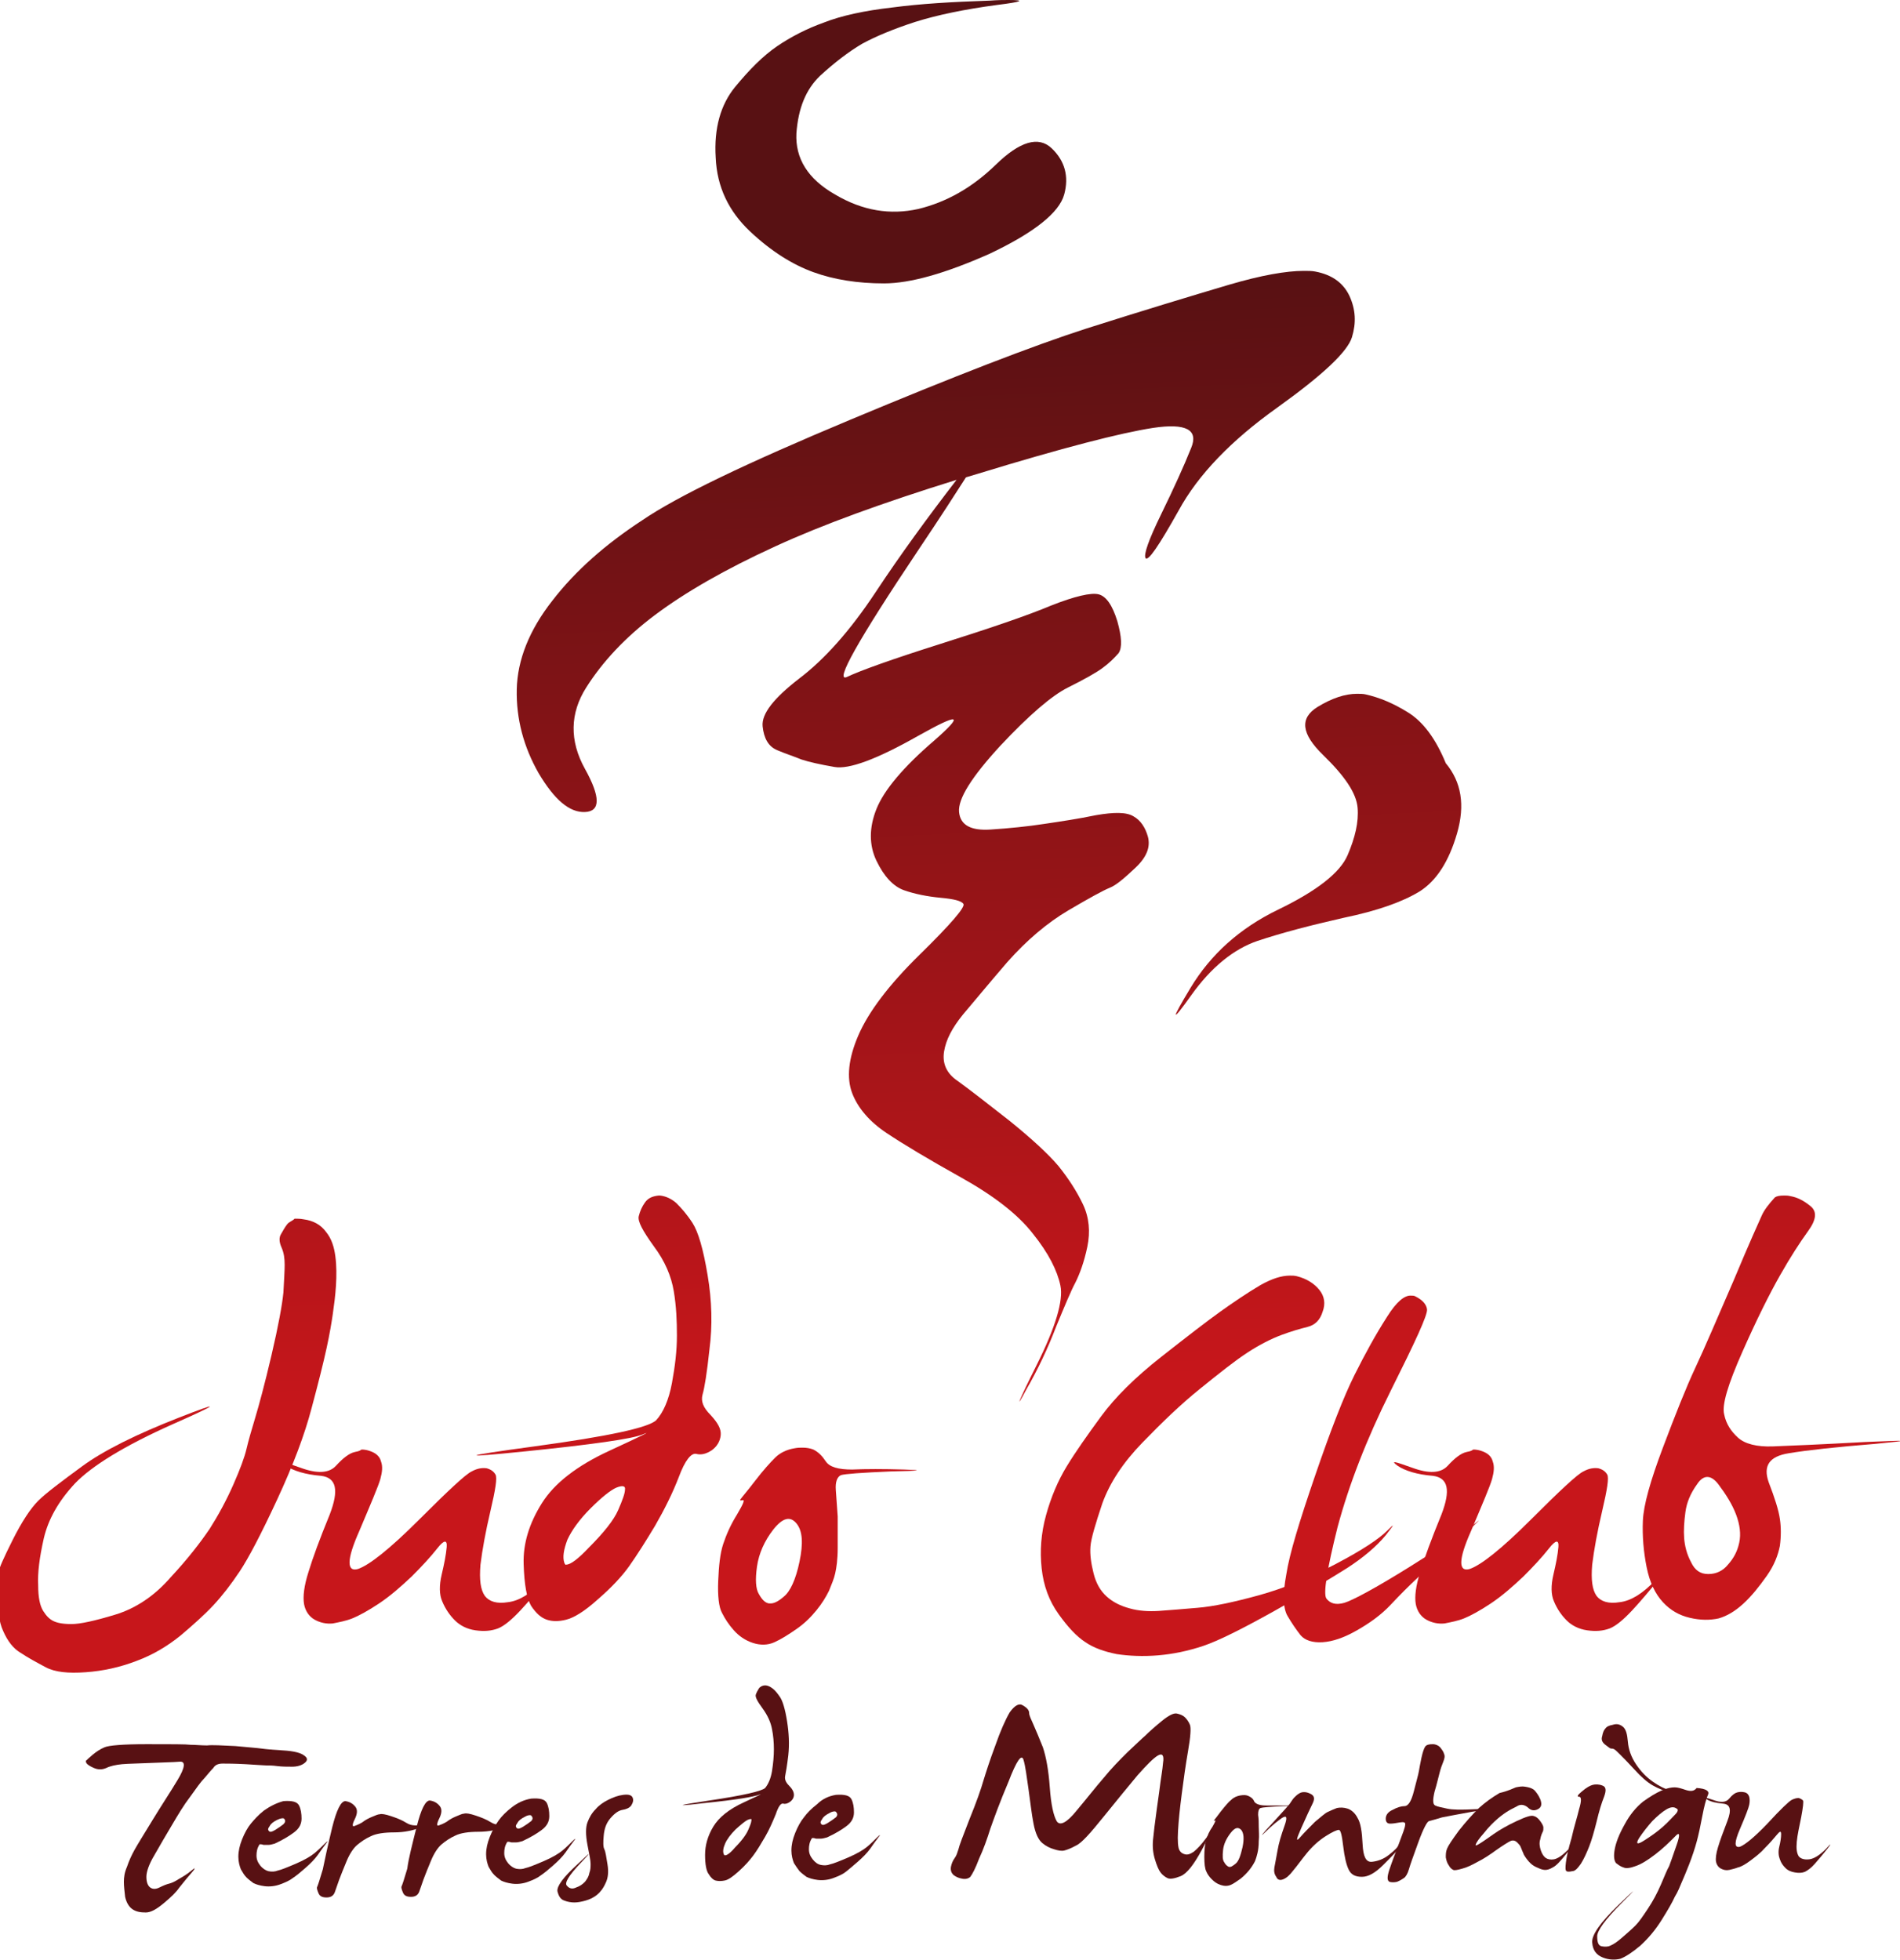
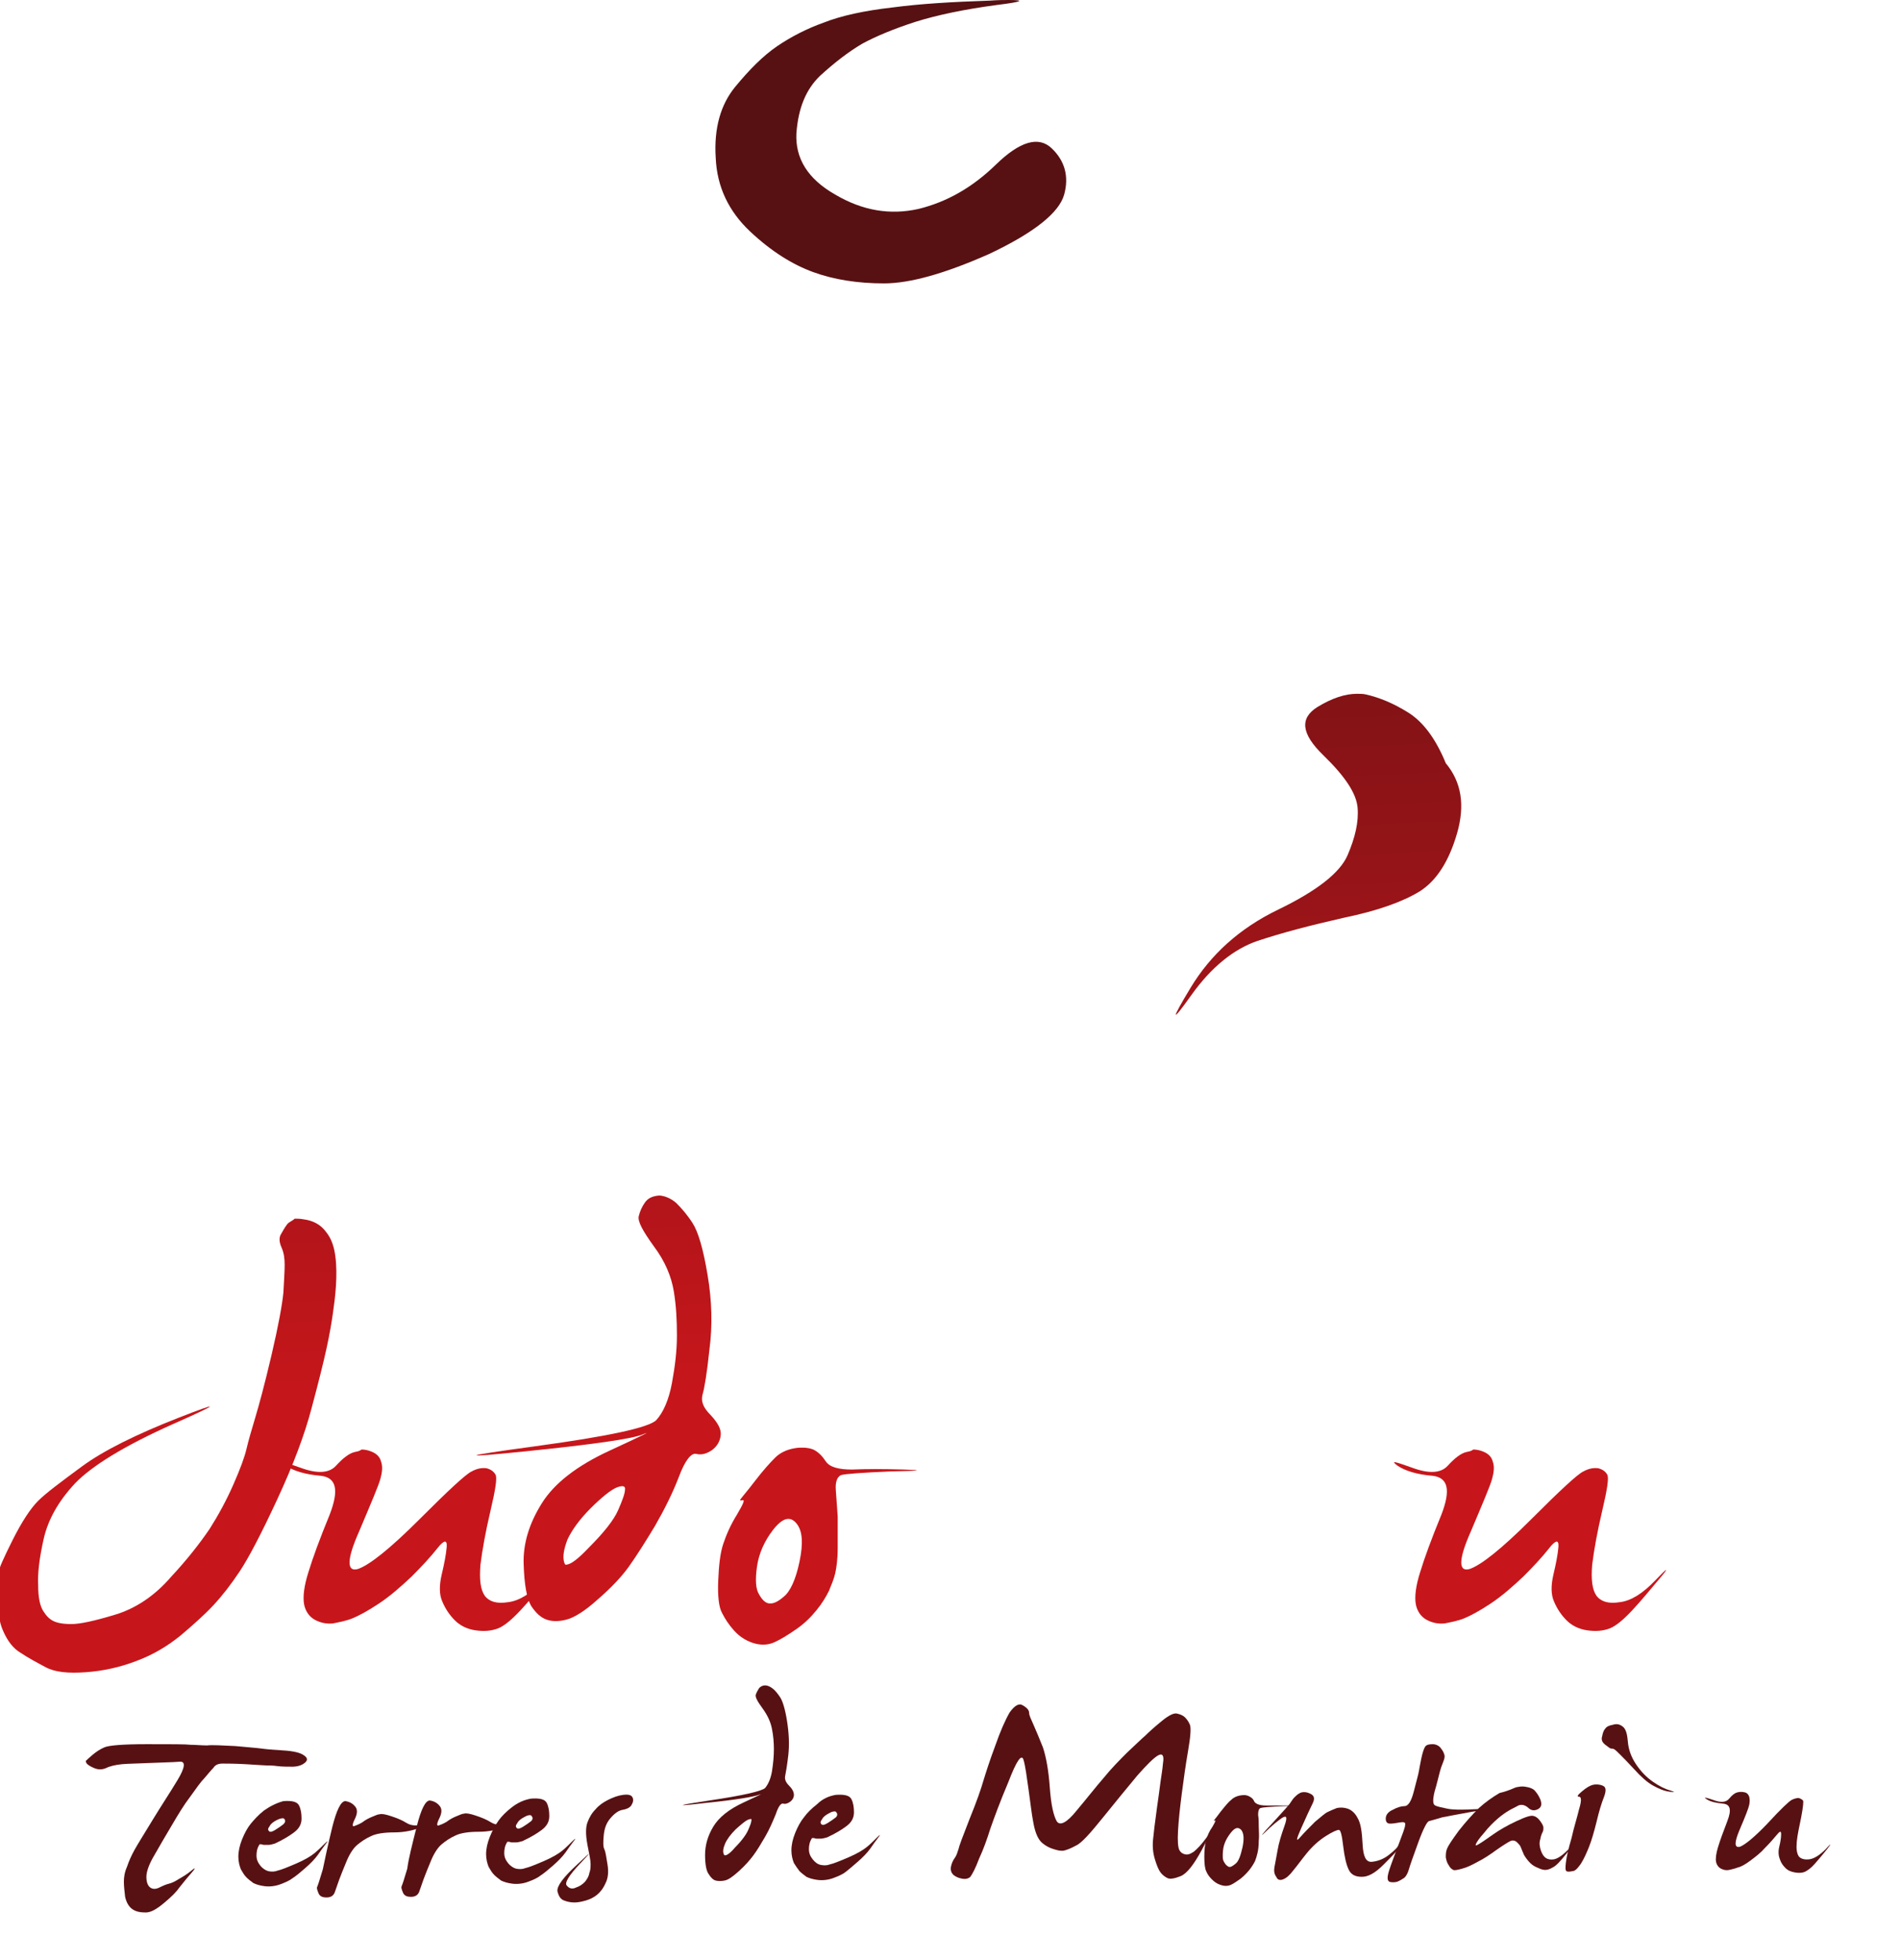
<svg xmlns="http://www.w3.org/2000/svg" xmlns:xlink="http://www.w3.org/1999/xlink" id="Calque_1" x="0px" y="0px" viewBox="0 0 303.7 313.3" xml:space="preserve">
  <g>
    <defs>
      <path id="SVGID_1_" d="M158.2,0.1c-6,0.2-11.1,0.5-15.6,1.1c-4.4,0.5-8.1,1.3-10.9,2.4c-2.8,1-5.3,2.3-7.5,3.8   c-2.2,1.5-4.4,3.7-6.7,6.5c-2.3,2.8-3.4,6.6-3.1,11.3c0.2,4.7,2.1,8.6,5.5,11.8c3.4,3.2,6.8,5.3,10.1,6.5   c3.3,1.2,7.1,1.8,11.3,1.8c4.2,0,9.8-1.6,16.8-4.7c7.2-3.4,11.2-6.6,12-9.5c0.8-2.9,0.1-5.4-2-7.4c-2.1-2-5.1-1.1-8.9,2.6   c-3.8,3.7-7.9,6-12.4,7.1c-4.5,1-8.9,0.3-13.3-2.3c-4.4-2.5-6.4-5.8-6.2-9.8c0.3-4,1.5-7,3.8-9.2c2.3-2.1,4.5-3.8,6.7-5.1   c2.2-1.2,5.1-2.4,8.5-3.5c3.5-1.1,7.8-2,13-2.7c4.1-0.5,4.7-0.8,1.9-0.8C160.5,0,159.5,0,158.2,0.1" />
    </defs>
    <clipPath id="SVGID_00000091728422370904835580000001392001697423142292_">
      <use xlink:href="#SVGID_1_" />
    </clipPath>
    <linearGradient id="SVGID_00000147912122203037336870000000117620904995410347_" gradientUnits="userSpaceOnUse" x1="-156.394" y1="590.459" x2="-155.394" y2="590.459" gradientTransform="matrix(8 178.5 178.5 -8 -104002.461 32682.312)">
      <stop offset="0" style="stop-color:#581113" />
      <stop offset="1.348910e-02" style="stop-color:#581113" />
      <stop offset="1" style="stop-color:#C7161B" />
    </linearGradient>
    <polygon clip-path="url(#SVGID_00000091728422370904835580000001392001697423142292_)" fill="url(#SVGID_00000147912122203037336870000000117620904995410347_)" points="  170.7,-2.5 172.9,45.1 114.2,47.7 112.1,0.1  " />
  </g>
  <g>
    <defs>
-       <path id="SVGID_00000163764952492295402100000016235960511563939774_" d="M196.5,45.5c-6.4,1.9-14,4.2-22.8,7   c-8.7,2.8-21.3,7.7-37.8,14.6c-16.5,6.9-27.6,12.2-33.3,16.1C96.8,87,92,91.2,88.3,96c-3.7,4.7-5.6,9.5-5.7,14.2   c-0.1,4.7,1.1,9.2,3.5,13.4c2.5,4.2,4.9,6.3,7.4,6.2c2.5-0.1,2.5-2.4,0-6.9c-2.5-4.5-2.4-8.9,0.2-13c2.6-4.1,6.2-8,11-11.6   c4.8-3.6,11.2-7.3,19.3-11c7.4-3.4,17-6.9,28.9-10.6c-4.7,6.1-9,12-12.9,17.9c-4.1,6.2-8.2,10.8-12.3,13.9c-4,3.1-6,5.6-5.8,7.6   c0.2,1.9,0.9,3.2,2.3,3.8c1.4,0.6,2.7,1,3.9,1.5c1.2,0.4,3,0.8,5.3,1.2c2.3,0.4,6.7-1.2,13.4-5c6.6-3.7,7.4-3.5,2.5,0.8   c-4.9,4.2-8,7.9-9.2,10.9c-1.2,3-1.2,5.8,0,8.3c1.2,2.5,2.7,4.1,4.4,4.7c1.7,0.6,3.7,1,5.8,1.2c2.2,0.2,3.4,0.5,3.7,1   c0.3,0.5-2,3.2-7,8.1c-5,4.9-8.2,9.2-9.8,12.9c-1.6,3.7-1.9,6.8-1,9.2c0.9,2.4,2.8,4.6,5.5,6.4c2.7,1.8,6.7,4.2,11.9,7.1   c5.2,2.9,9.1,5.9,11.5,9c2.5,3.1,3.9,5.9,4.4,8.3c0.5,2.4-0.8,6.7-3.8,12.7c-3,6-3.5,7.4-1.7,4c1.9-3.3,3.5-6.7,4.8-10.1   c1.4-3.4,2.4-5.8,3.1-7.1c0.7-1.4,1.4-3.3,1.9-5.7c0.5-2.4,0.3-4.7-0.7-6.8c-1-2.1-2.3-4.1-3.9-6.1c-1.6-1.9-4.3-4.4-7.9-7.3   c-3.7-2.9-6.4-5-8.2-6.3c-1.8-1.2-2.5-2.8-2.2-4.7c0.3-1.9,1.3-3.8,3-5.9c1.7-2,4-4.8,7.1-8.4c3.1-3.5,6.4-6.3,9.8-8.3   c3.4-2,5.6-3.2,6.6-3.6c1-0.4,2.3-1.5,4.1-3.2c1.8-1.7,2.4-3.3,2-4.9c-0.4-1.5-1.2-2.7-2.3-3.3c-1.1-0.7-3.1-0.7-6-0.2   c-2.9,0.6-5.6,1-8.3,1.4c-2.6,0.4-5.5,0.7-8.6,0.9c-3.1,0.2-4.8-0.7-5-2.8c-0.2-2.1,2-5.6,6.6-10.6c4.6-4.9,8.2-8,10.8-9.3   c2.6-1.3,4.4-2.3,5.5-3.1c1.1-0.8,1.9-1.6,2.6-2.4c0.6-0.9,0.5-2.6-0.2-5.1c-0.8-2.6-1.8-4-3-4.3c-1.2-0.3-3.8,0.3-7.6,1.8   c-3.8,1.6-9.7,3.6-17.6,6.1c-7.9,2.5-12.9,4.3-15,5.3c-2.1,1,1.7-5.8,11.4-20.3c3.5-5.2,6-9.1,7.6-11.6c0.7-0.2,1.3-0.4,2-0.6   c13.4-4.1,22.7-6.5,27.9-7.3c5.3-0.8,7.3,0.3,6.1,3.2c-1.2,3-2.8,6.5-4.8,10.6c-2,4.1-2.8,6.4-2.5,7c0.4,0.6,2.1-1.9,5.3-7.6   c3.1-5.7,8.4-11.2,15.7-16.4c7.4-5.3,11.3-9,12-11.3c0.7-2.3,0.6-4.4-0.4-6.6c-1-2.1-2.8-3.4-5.5-3.9c-0.5-0.1-1.1-0.1-1.8-0.1   C205.6,43.3,201.6,44,196.5,45.5" />
-     </defs>
+       </defs>
    <clipPath id="SVGID_00000070093992779207120460000017461896220682294975_">
      <use xlink:href="#SVGID_00000163764952492295402100000016235960511563939774_" />
    </clipPath>
    <linearGradient id="SVGID_00000085209677991634958070000005824558191290628538_" gradientUnits="userSpaceOnUse" x1="-156.394" y1="590.444" x2="-155.394" y2="590.444" gradientTransform="matrix(8 178.5 178.5 -8 -103997.711 32682.062)">
      <stop offset="0" style="stop-color:#581113" />
      <stop offset="1.348910e-02" style="stop-color:#581113" />
      <stop offset="1" style="stop-color:#C7161B" />
    </linearGradient>
    <polygon clip-path="url(#SVGID_00000070093992779207120460000017461896220682294975_)" fill="url(#SVGID_00000085209677991634958070000005824558191290628538_)" points="  216.4,37.3 224.9,225 82.8,231.4 74.4,43.6  " />
  </g>
  <g>
    <defs>
      <path id="SVGID_00000134972427353872308420000012660507525009639057_" d="M210.6,113c-2.9,1.8-2.6,4.3,0.9,7.7   c3.5,3.4,5.3,6.1,5.5,8.4c0.2,2.3-0.4,4.8-1.6,7.6c-1.2,2.8-4.9,5.7-11.1,8.7c-6.2,3-10.8,7.2-14,12.5c-3.2,5.3-3.1,5.7,0.1,1.2   c3.2-4.5,6.8-7.4,10.6-8.7c3.9-1.3,8.5-2.5,13.8-3.7c5.3-1.1,9.3-2.5,12.1-4.2c2.7-1.7,4.7-4.8,6-9.3c1.3-4.5,0.7-8.2-1.8-11.2   c-1.6-3.9-3.6-6.6-6-8.1c-2.4-1.5-4.6-2.4-6.8-2.9c-0.4-0.1-0.9-0.1-1.4-0.1C215,110.9,212.9,111.6,210.6,113" />
    </defs>
    <clipPath id="SVGID_00000072273864855927262120000015435620908140703415_">
      <use xlink:href="#SVGID_00000134972427353872308420000012660507525009639057_" />
    </clipPath>
    <linearGradient id="SVGID_00000115478540458240381680000003420813682908627609_" gradientUnits="userSpaceOnUse" x1="-156.394" y1="590.46" x2="-155.394" y2="590.46" gradientTransform="matrix(8 178.5 178.5 -8 -103939.68 32679.338)">
      <stop offset="0" style="stop-color:#581113" />
      <stop offset="1.348910e-02" style="stop-color:#581113" />
      <stop offset="1" style="stop-color:#C7161B" />
    </linearGradient>
    <polygon clip-path="url(#SVGID_00000072273864855927262120000015435620908140703415_)" fill="url(#SVGID_00000115478540458240381680000003420813682908627609_)" points="  234,108.8 236.5,163.4 187.2,165.6 184.8,111  " />
  </g>
  <g>
    <defs>
      <path id="SVGID_00000020392952270578941320000013058854214383029638_" d="M45.9,195.7c-0.4,0.5-0.7,1.1-1,1.6   c-0.3,0.5-0.3,1.2,0.1,2.1c0.4,0.9,0.5,1.8,0.5,2.8c0,1-0.1,2.5-0.2,4.4c-0.2,2-0.8,5.3-1.9,10c-1.1,4.7-2,8-2.6,10   c-0.6,2-1.1,3.7-1.4,5c-0.3,1.3-1,3.2-2.1,5.7c-1.1,2.5-2.4,4.9-3.8,7.1c-1.5,2.2-3.5,4.8-6.2,7.7c-2.6,3-5.6,5-8.9,6   c-3.3,1-5.6,1.5-7,1.5c-1.4,0-2.3-0.2-2.9-0.5c-0.6-0.3-1.1-0.8-1.6-1.6c-0.5-0.8-0.8-2.1-0.8-4.1c-0.1-2,0.2-4.4,0.9-7.5   c0.7-3,2.3-5.9,5-8.8c2.7-2.8,7.9-6,15.5-9.4c7.7-3.4,8-3.8,1.1-1.1c-6.9,2.7-12.1,5.3-15.5,7.8c-3.4,2.5-5.8,4.3-7,5.5   c-1.2,1.2-2.6,3.3-4.1,6.3c-1.5,3-2.2,4.6-2.1,4.8c0.1,0.2,0.1,1.5-0.1,3.8c-0.2,2.4,0,4.4,0.7,5.9c0.7,1.6,1.6,2.8,2.8,3.5   c1.2,0.8,2.5,1.5,4,2.3c1.5,0.8,3.6,1,6.4,0.8c2.8-0.2,5.5-0.8,8.1-1.8c2.7-1,5-2.4,7.1-4.1c2-1.7,3.8-3.3,5.2-4.8   c1.4-1.5,2.8-3.3,4.2-5.4c1.4-2.1,3.4-5.9,6-11.5c2.6-5.6,4.4-10.4,5.5-14.6c1.1-4.1,1.9-7.3,2.4-9.6c0.5-2.3,0.8-4.1,1-5.5   c0.2-1.4,0.4-2.9,0.5-4.5c0.1-1.6,0.1-3.2-0.1-4.7c-0.2-1.5-0.6-2.8-1.5-3.9c-0.8-1.1-2-1.8-3.6-2c-0.5-0.1-1-0.1-1.4-0.1   C46.7,195.2,46.2,195.3,45.9,195.7" />
    </defs>
    <clipPath id="SVGID_00000057851514337832263110000012054802277119627662_">
      <use xlink:href="#SVGID_00000020392952270578941320000013058854214383029638_" />
    </clipPath>
    <linearGradient id="SVGID_00000163786551074573045360000010958928731502040488_" gradientUnits="userSpaceOnUse" x1="-156.394" y1="590.457" x2="-155.394" y2="590.457" gradientTransform="matrix(8 178.5 178.5 -8 -104126.711 32687.812)">
      <stop offset="0" style="stop-color:#581113" />
      <stop offset="1.348910e-02" style="stop-color:#581113" />
      <stop offset="1" style="stop-color:#C7161B" />
    </linearGradient>
    <polygon clip-path="url(#SVGID_00000057851514337832263110000012054802277119627662_)" fill="url(#SVGID_00000163786551074573045360000010958928731502040488_)" points="  54,192.7 57.3,267.5 0,270.1 -3.4,195.3  " />
  </g>
  <g>
    <defs>
      <path id="SVGID_00000028305407284976746690000018218133743837371525_" d="M56.7,232.1c-0.9,0.2-1.9,1-3,2.2   c-1.1,1.2-3,1.3-5.7,0.3c-2.8-1-3.5-1.2-2.3-0.3c1.2,0.8,3.1,1.4,5.6,1.6c2.5,0.3,2.9,2.3,1.4,6.2c-1.6,3.9-2.7,6.9-3.4,9.2   c-0.7,2.2-0.9,3.9-0.7,5.1c0.2,1.1,0.8,2,1.7,2.5c0.9,0.5,1.9,0.7,2.9,0.6c1-0.2,2.1-0.4,3.1-0.8c1-0.4,2.5-1.2,4.3-2.4   c1.8-1.2,3.5-2.7,5.2-4.3c1.6-1.6,3-3.1,4.1-4.5c1.1-1.4,1.6-1.4,1.5-0.2c-0.1,1.2-0.4,2.7-0.8,4.4c-0.4,1.7-0.4,3.2,0.1,4.3   c0.5,1.2,1.2,2.2,2,3c0.8,0.8,1.9,1.4,3.3,1.6c1.4,0.2,2.5,0.1,3.6-0.3c1-0.4,2.2-1.4,3.6-2.9c1.4-1.5,2.8-3.2,4.4-5.1   c1.6-1.9,1.3-1.8-0.7,0.3c-2,2.1-3.9,3.3-5.7,3.5c-1.8,0.3-3-0.1-3.7-1c-0.7-1-0.9-2.6-0.7-5c0.3-2.4,0.8-5.2,1.6-8.6   c0.8-3.4,1.1-5.3,0.8-5.8c-0.3-0.5-0.7-0.8-1.4-1c-0.7-0.1-1.5,0-2.4,0.5c-0.9,0.4-3.7,3-8.4,7.7c-4.7,4.7-8,7.3-9.8,7.9   c-1.8,0.5-1.8-1.5,0.2-6c1.9-4.5,3.1-7.3,3.4-8.4c0.3-1.1,0.4-2,0.1-2.8c-0.2-0.8-0.8-1.3-1.6-1.6c-0.5-0.2-1-0.3-1.5-0.3   C57.4,232,57.1,232,56.7,232.1" />
    </defs>
    <clipPath id="SVGID_00000162316415873303533950000001994573850817930403_">
      <use xlink:href="#SVGID_00000028305407284976746690000018218133743837371525_" />
    </clipPath>
    <linearGradient id="SVGID_00000115516033590566173310000003973994751411181739_" gradientUnits="userSpaceOnUse" x1="-156.393" y1="590.457" x2="-155.394" y2="590.457" gradientTransform="matrix(8 178.5 178.5 -8 -104087.461 32686.062)">
      <stop offset="0" style="stop-color:#581113" />
      <stop offset="1.348910e-02" style="stop-color:#581113" />
      <stop offset="1" style="stop-color:#C7161B" />
    </linearGradient>
    <polygon clip-path="url(#SVGID_00000162316415873303533950000001994573850817930403_)" fill="url(#SVGID_00000115516033590566173310000003973994751411181739_)" points="  89.1,230 90.5,260.8 44.6,262.9 43.2,232  " />
  </g>
  <g>
    <defs>
      <path id="SVGID_00000063626008612233039230000015691836856576565945_" d="M90.2,249.8c-0.3-0.9-0.1-2.1,0.5-3.7   c0.7-1.5,1.9-3.2,3.7-5c1.8-1.8,3.2-2.9,4.1-3.3c1-0.4,1.5-0.3,1.4,0.3c0,0.6-0.4,1.7-1.1,3.3c-0.7,1.6-2.3,3.6-4.7,6   c-1.7,1.8-2.9,2.7-3.6,2.7C90.5,250.2,90.3,250.1,90.2,249.8 M103.1,192.2c-0.5,0.7-0.8,1.4-1,2.2c-0.2,0.8,0.6,2.3,2.4,4.8   c1.8,2.4,2.8,4.8,3.2,7.2c0.4,2.4,0.5,4.7,0.5,7.1c0,2.4-0.3,4.9-0.8,7.6c-0.5,2.7-1.4,4.7-2.5,5.9c-1.2,1.2-7.7,2.6-19.5,4.2   c-11.8,1.6-12.3,1.9-1.5,0.8c10.8-1.1,17.1-2,18.8-2.7c1.7-0.7-0.1,0.2-5.3,2.6c-5.2,2.4-8.8,5.2-10.8,8.4c-2,3.2-3,6.4-2.9,9.7   c0.1,3.3,0.5,5.5,1.2,6.7c0.8,1.2,1.6,1.9,2.5,2.2c0.9,0.3,1.9,0.3,3.1,0c1.2-0.3,2.9-1.3,5-3.2c2.2-1.9,3.9-3.7,5.1-5.4   c1.2-1.7,2.6-3.9,4.1-6.4c1.5-2.6,2.8-5.2,3.8-7.8c1-2.7,2-3.9,2.8-3.7c0.8,0.2,1.6,0,2.5-0.6c0.8-0.6,1.3-1.4,1.4-2.4   c0.1-1-0.5-2-1.6-3.2c-1.2-1.2-1.6-2.2-1.3-3.3c0.3-1,0.7-3.4,1.1-7.2c0.5-3.8,0.4-7.8-0.3-11.9c-0.7-4.2-1.5-6.9-2.4-8.3   c-0.9-1.4-1.8-2.4-2.6-3.2c-0.8-0.7-1.7-1.1-2.6-1.2c-0.1,0-0.1,0-0.2,0C104.3,191.2,103.6,191.5,103.1,192.2" />
    </defs>
    <clipPath id="SVGID_00000139986699236742423400000006043983313694665141_">
      <use xlink:href="#SVGID_00000063626008612233039230000015691836856576565945_" />
    </clipPath>
    <linearGradient id="SVGID_00000020399525211946560050000006033159769393870754_" gradientUnits="userSpaceOnUse" x1="-156.394" y1="590.45" x2="-155.394" y2="590.45" gradientTransform="matrix(8 178.5 178.5 -8 -104058.328 32684.812)">
      <stop offset="0" style="stop-color:#581113" />
      <stop offset="1.348910e-02" style="stop-color:#581113" />
      <stop offset="1" style="stop-color:#C7161B" />
    </linearGradient>
    <polygon clip-path="url(#SVGID_00000139986699236742423400000006043983313694665141_)" fill="url(#SVGID_00000020399525211946560050000006033159769393870754_)" points="  115,189.3 118.1,259.2 73,261.2 69.8,191.3  " />
  </g>
  <g>
    <defs>
      <path id="SVGID_00000066505583809762807280000009369032425612470162_" d="M122.9,256.3c-0.6-0.1-1.1-0.6-1.6-1.5   c-0.5-0.8-0.6-2.3-0.3-4.4c0.3-2.1,1.2-4.1,2.6-5.9c1.5-1.9,2.7-2.2,3.7-1c1,1.2,1.1,3.2,0.5,6.1c-0.6,2.9-1.5,4.8-2.5,5.6   c-0.9,0.8-1.6,1.1-2.1,1.1C123,256.3,122.9,256.3,122.9,256.3 M127,231.5c-1.2,0.2-2.3,0.7-3.1,1.5c-0.8,0.8-1.9,2-3.2,3.7   c-1.3,1.7-2.1,2.6-2.3,2.9c-0.2,0.2-0.1,0.3,0.3,0.2c0.4-0.1,0.1,0.6-0.9,2.3c-1,1.6-1.7,3.2-2.2,4.7c-0.5,1.5-0.7,3.5-0.8,5.9   c-0.1,2.4,0.1,4.2,0.6,5.1c0.5,1,1.1,1.9,1.9,2.8c0.8,0.9,1.8,1.6,3,2c1.2,0.4,2.4,0.4,3.5-0.1c1.1-0.5,2.2-1.2,3.5-2.1   c1.3-0.9,2.3-1.9,3.2-3c0.9-1.1,1.5-2.1,2-3.1c0.4-1,0.8-1.9,1-2.8c0.2-0.9,0.4-2.2,0.4-4.1c0-1.8,0-3.5,0-5   c-0.1-1.5-0.2-2.9-0.3-4.2c-0.1-1.3,0.2-2.1,0.8-2.4c0.6-0.2,3.3-0.4,8-0.6c4.7-0.1,5.4-0.2,2.1-0.3c-3.3-0.1-6.1-0.1-8.3,0   c-2.2,0-3.6-0.4-4.2-1.3c-0.6-0.9-1.2-1.5-2-1.9c-0.5-0.2-1.1-0.3-1.7-0.3C127.9,231.4,127.5,231.4,127,231.5" />
    </defs>
    <clipPath id="SVGID_00000103254663087139544030000011563971199793105297_">
      <use xlink:href="#SVGID_00000066505583809762807280000009369032425612470162_" />
    </clipPath>
    <linearGradient id="SVGID_00000132772922290262680100000010585927535894071468_" gradientUnits="userSpaceOnUse" x1="-156.396" y1="590.46" x2="-155.395" y2="590.46" gradientTransform="matrix(8 178.5 178.5 -8 -104023.828 32683.188)">
      <stop offset="0" style="stop-color:#581113" />
      <stop offset="1.348910e-02" style="stop-color:#581113" />
      <stop offset="1" style="stop-color:#C7161B" />
    </linearGradient>
    <polygon clip-path="url(#SVGID_00000103254663087139544030000011563971199793105297_)" fill="url(#SVGID_00000132772922290262680100000010585927535894071468_)" points="  147.8,229.9 149.2,262.9 114.9,264.4 113.4,231.5  " />
  </g>
  <g>
    <defs>
-       <path id="SVGID_00000159443155590488775510000014729667044280498825_" d="M201.5,205.4c-2.2,1.3-4.4,2.8-6.5,4.3   c-2.1,1.5-5.2,3.9-9.4,7.2c-4.2,3.3-7.4,6.5-9.6,9.5c-2.2,3-4.1,5.7-5.5,8c-1.4,2.3-2.5,4.9-3.3,7.8c-0.8,2.9-1,5.7-0.7,8.5   c0.3,2.8,1.2,5.2,2.7,7.3c1.5,2.1,2.9,3.6,4.3,4.5c1.3,0.9,3,1.5,5,1.9c2,0.3,4.2,0.4,6.6,0.2c2.4-0.2,4.8-0.7,7.2-1.5   c2.4-0.8,6.2-2.7,11.4-5.6c5.2-2.9,9-5.2,11.7-6.9c2.6-1.7,4.6-3.4,6.1-5.2c1.4-1.8,1.5-2,0.2-0.7c-1.3,1.3-4,3.1-8.2,5.3   c-4.2,2.2-8.3,3.9-12.3,5c-4,1.1-7.3,1.8-9.8,2c-2.5,0.2-4.6,0.4-6.2,0.5c-1.6,0.1-3.2,0-4.6-0.4c-1.5-0.4-2.7-1-3.7-1.9   c-1-0.9-1.7-2.1-2.1-3.7c-0.4-1.6-0.6-3-0.5-4.3c0.1-1.3,0.8-3.6,1.9-6.9c1.2-3.3,3.3-6.5,6.4-9.7c3.1-3.2,6.1-6.1,9.2-8.6   c3.1-2.5,5.6-4.5,7.6-5.8c2-1.3,3.8-2.2,5.4-2.8c1.6-0.6,3-1,4.2-1.3c1.2-0.3,2-1.1,2.4-2.4c0.5-1.3,0.3-2.5-0.5-3.5   c-0.8-1-2-1.8-3.6-2.2c-0.4-0.1-0.7-0.1-1.1-0.1C204.8,203.9,203.3,204.4,201.5,205.4" />
-     </defs>
+       </defs>
    <clipPath id="SVGID_00000082341098879321452230000009920536168705746610_">
      <use xlink:href="#SVGID_00000159443155590488775510000014729667044280498825_" />
    </clipPath>
    <linearGradient id="SVGID_00000096775349046340763790000005430244690990041015_" gradientUnits="userSpaceOnUse" x1="-156.394" y1="590.461" x2="-155.394" y2="590.461" gradientTransform="matrix(8 178.5 178.5 -8 -103960.211 32680.312)">
      <stop offset="0" style="stop-color:#581113" />
      <stop offset="1.348910e-02" style="stop-color:#581113" />
      <stop offset="1" style="stop-color:#C7161B" />
    </linearGradient>
    <polygon clip-path="url(#SVGID_00000082341098879321452230000009920536168705746610_)" fill="url(#SVGID_00000096775349046340763790000005430244690990041015_)" points="  222.9,201.3 225.7,264.6 166.3,267.3 163.5,204  " />
  </g>
  <g>
    <defs>
      <path id="SVGID_00000093862565467735297190000000069972194445123206_" d="M221.7,210.5c-1.8,2.8-3.5,5.9-5.2,9.3   c-1.7,3.4-3.8,8.8-6.3,16.1c-2.5,7.3-4.1,12.5-4.6,15.8c-0.6,3.2-0.5,5.4,0.2,6.6c0.7,1.2,1.4,2.2,2.1,3.1   c0.7,0.8,1.9,1.2,3.5,1.1c1.6-0.1,3.4-0.7,5.5-1.9c2.1-1.2,3.9-2.5,5.4-4.1c1.5-1.6,2.9-3,4.4-4.4c1.5-1.4,3.7-3.4,6.6-6.1   c2.9-2.7,3.8-3.6,2.5-2.5c-1.3,1.1-4.8,3.4-10.4,6.9c-5.6,3.5-9.2,5.4-10.5,5.8c-1.4,0.4-2.3,0.1-2.9-0.7   c-0.5-0.8,0.1-4.6,1.8-11.4c1.8-6.7,4.6-14,8.5-21.8c3.9-7.8,5.9-12.1,5.8-13c-0.1-0.8-0.7-1.5-1.9-2.1c-0.2-0.1-0.4-0.1-0.6-0.1   C224.5,207,223.2,208.1,221.7,210.5" />
    </defs>
    <clipPath id="SVGID_00000013171484525744526280000006375916396299987345_">
      <use xlink:href="#SVGID_00000093862565467735297190000000069972194445123206_" />
    </clipPath>
    <linearGradient id="SVGID_00000031905465811584948090000016342486139948798603_" gradientUnits="userSpaceOnUse" x1="-156.394" y1="590.463" x2="-155.395" y2="590.463" gradientTransform="matrix(8 178.5 178.5 -8 -103934.211 32679.188)">
      <stop offset="0" style="stop-color:#581113" />
      <stop offset="1.348910e-02" style="stop-color:#581113" />
      <stop offset="1" style="stop-color:#C7161B" />
    </linearGradient>
-     <polygon clip-path="url(#SVGID_00000013171484525744526280000006375916396299987345_)" fill="url(#SVGID_00000031905465811584948090000016342486139948798603_)" points="  236.9,205.5 239.5,262.4 205,264 202.5,207.1  " />
  </g>
  <g>
    <defs>
      <path id="SVGID_00000072238642957569834740000014523842634091293827_" d="M234.4,232.1c-0.9,0.2-1.9,1-3,2.2   c-1.1,1.2-3,1.3-5.7,0.3c-2.8-1-3.5-1.2-2.3-0.3c1.2,0.8,3.1,1.4,5.6,1.6c2.5,0.3,2.9,2.3,1.4,6.2c-1.6,3.9-2.7,6.9-3.4,9.2   c-0.7,2.2-0.9,3.9-0.7,5.1c0.2,1.1,0.8,2,1.7,2.5c0.9,0.5,1.9,0.7,2.9,0.6c1-0.2,2.1-0.4,3.1-0.8c1-0.4,2.5-1.2,4.3-2.4   c1.8-1.2,3.5-2.7,5.2-4.3c1.6-1.6,3-3.1,4.1-4.5c1.1-1.4,1.6-1.4,1.5-0.2c-0.1,1.2-0.4,2.7-0.8,4.4c-0.4,1.7-0.4,3.2,0.1,4.3   c0.5,1.2,1.2,2.2,2,3c0.8,0.8,1.9,1.4,3.3,1.6c1.4,0.2,2.5,0.1,3.6-0.3c1-0.4,2.2-1.4,3.6-2.9c1.4-1.5,2.8-3.2,4.4-5.1   c1.6-1.9,1.3-1.8-0.7,0.3c-2,2.1-3.9,3.3-5.7,3.5c-1.8,0.3-3-0.1-3.7-1c-0.7-1-0.9-2.6-0.7-5c0.3-2.4,0.8-5.2,1.6-8.6   c0.8-3.4,1.1-5.3,0.8-5.8c-0.3-0.5-0.7-0.8-1.4-1c-0.7-0.1-1.5,0-2.4,0.5c-0.9,0.4-3.7,3-8.4,7.7c-4.7,4.7-8,7.3-9.8,7.9   c-1.8,0.5-1.8-1.5,0.2-6c1.9-4.5,3.1-7.3,3.4-8.4c0.3-1.1,0.4-2,0.1-2.8c-0.2-0.8-0.8-1.3-1.6-1.6c-0.5-0.2-1-0.3-1.5-0.3   C235.1,232,234.8,232,234.4,232.1" />
    </defs>
    <clipPath id="SVGID_00000143613916011623142700000001607431949578344079_">
      <use xlink:href="#SVGID_00000072238642957569834740000014523842634091293827_" />
    </clipPath>
    <linearGradient id="SVGID_00000146475797512823518800000006068355435147892887_" gradientUnits="userSpaceOnUse" x1="-156.393" y1="590.457" x2="-155.394" y2="590.457" gradientTransform="matrix(8 178.5 178.5 -8 -103910.18 32678.188)">
      <stop offset="0" style="stop-color:#581113" />
      <stop offset="1.348910e-02" style="stop-color:#581113" />
      <stop offset="1" style="stop-color:#C7161B" />
    </linearGradient>
    <polygon clip-path="url(#SVGID_00000143613916011623142700000001607431949578344079_)" fill="url(#SVGID_00000146475797512823518800000006068355435147892887_)" points="  266.8,230 268.2,260.8 222.3,262.9 220.9,232  " />
  </g>
  <g>
    <defs>
-       <path id="SVGID_00000029762377918876750330000006680221804886314635_" d="M270.3,249.7c-0.7-1.3-1-2.6-1.1-3.8   c-0.1-1.3,0-2.7,0.2-4.2c0.2-1.5,0.8-3,1.9-4.5c1-1.5,2.2-1.5,3.4,0.1c1.2,1.6,2.2,3.2,2.8,4.8c0.6,1.6,0.8,3.1,0.5,4.5   c-0.3,1.4-0.9,2.5-1.8,3.5c-0.8,1-1.9,1.5-3.1,1.5c0,0-0.1,0-0.1,0C271.8,251.6,270.9,251,270.3,249.7 M283.7,191.4   c-1,1.1-1.7,2-2.1,2.9c-0.4,0.9-2,4.4-4.5,10.4c-2.6,6-4.6,10.7-6.1,13.9c-1.5,3.2-3.2,7.5-5.2,12.8c-2,5.3-3.1,9.2-3.2,11.7   c-0.1,2.4,0.1,4.9,0.6,7.4c0.5,2.5,1.4,4.3,2.6,5.6c1.2,1.3,2.6,2.1,4.3,2.5c1.7,0.4,3.2,0.4,4.6,0.1c1.4-0.4,2.7-1.2,4-2.4   c1.3-1.2,2.5-2.7,3.7-4.4c1.2-1.7,1.8-3.3,2.1-4.8c0.2-1.5,0.2-3,0-4.3c-0.2-1.4-0.8-3.3-1.8-5.9c-0.9-2.6,0.1-4.1,3.2-4.6   c3-0.5,7.6-1,13.8-1.5c6.1-0.6,5.6-0.6-1.6-0.3c-7.2,0.4-12.1,0.6-14.7,0.7c-2.6,0.1-4.5-0.4-5.6-1.4c-1.1-1-1.9-2.2-2.2-3.7   c-0.4-1.5,0.6-4.8,2.9-10c2.3-5.2,4.3-9.2,6-12.2c1.7-3,3.2-5.3,4.5-7.1c1.3-1.8,1.5-3.1,0.4-4c-1.1-0.9-2.1-1.4-3.2-1.6   c-0.4-0.1-0.7-0.1-1-0.1C284.4,191.1,284,191.2,283.7,191.4" />
-     </defs>
+       </defs>
    <clipPath id="SVGID_00000035525446886782596310000005031473933610692023_">
      <use xlink:href="#SVGID_00000029762377918876750330000006680221804886314635_" />
    </clipPath>
    <linearGradient id="SVGID_00000057861400776670659430000017907027234867529111_" gradientUnits="userSpaceOnUse" x1="-156.394" y1="590.466" x2="-155.394" y2="590.466" gradientTransform="matrix(8 178.5 178.5 -8 -103871.461 32676.338)">
      <stop offset="0" style="stop-color:#581113" />
      <stop offset="1.348910e-02" style="stop-color:#581113" />
      <stop offset="1" style="stop-color:#C7161B" />
    </linearGradient>
    <polygon clip-path="url(#SVGID_00000035525446886782596310000005031473933610692023_)" fill="url(#SVGID_00000057861400776670659430000017907027234867529111_)" points="  305.6,189.1 308.7,258.9 262.5,260.9 259.4,191.2  " />
  </g>
  <path fill="#581113" d="M37.6,279.1c2.1,0.2,3.5,0.3,4.2,0.4c0.7,0.1,1.8,0.2,3.5,0.3c1.7,0.1,2.8,0.4,3.3,0.8 c0.6,0.4,0.6,0.8,0.1,1.2c-0.5,0.4-1.2,0.6-2,0.6c-0.8,0-1.6,0-2.4-0.1c-0.7-0.1-1.3-0.1-1.7-0.1c-0.4,0-1.5-0.1-3.3-0.2 c-1.8-0.1-3.1-0.1-3.7-0.1c-0.7,0-1.2,0.2-1.5,0.7c-0.4,0.4-0.8,0.9-1.4,1.6c-0.6,0.6-1.3,1.6-2.3,3c-1,1.3-1.9,2.8-2.9,4.5 c-1,1.7-1.9,3.2-2.8,4.8c-0.9,1.5-1.3,2.7-1.3,3.5c0,0.8,0.2,1.4,0.6,1.7c0.4,0.3,0.9,0.3,1.5,0c0.6-0.3,1.1-0.5,1.5-0.6 c0.4-0.1,0.9-0.3,1.5-0.7c0.7-0.4,1.4-0.8,2.1-1.4c0.7-0.6,0.7-0.4-0.1,0.5c-0.8,0.9-1.4,1.7-1.9,2.3c-0.4,0.6-1.2,1.4-2.4,2.4 c-1.2,1-2.1,1.5-2.9,1.5c-0.8,0-1.5-0.1-2.1-0.5c-0.6-0.4-1-1.1-1.2-2c-0.1-0.9-0.2-1.7-0.2-2.4c0-0.7,0.1-1.5,0.5-2.4 c0.3-0.9,0.7-1.8,1.2-2.7c0.5-0.9,1.5-2.5,2.9-4.8c1.4-2.3,2.8-4.4,4-6.4c1.2-2,1.3-3,0.3-2.9c-1.1,0.1-2.6,0.1-4.6,0.2 c-2,0.1-3.5,0.1-4.6,0.2c-1,0.1-1.9,0.3-2.5,0.6c-0.7,0.3-1.3,0.3-2,0c-0.7-0.3-1.1-0.6-1.2-0.8c-0.1-0.2-0.1-0.4,0-0.4 c0.1-0.1,0.4-0.4,1-0.9c0.6-0.5,1.2-0.9,1.9-1.2c0.7-0.3,2.9-0.5,6.8-0.5c3.9,0,6.2,0,7,0.1c0.8,0,1.7,0.1,2.6,0.1 C33.9,278.9,35.5,279,37.6,279.1" />
  <path fill="#581113" d="M45.3,287.9c1.4-0.1,2.2,0.1,2.5,0.7c0.3,0.6,0.4,1.3,0.4,2.1c0,0.9-0.4,1.6-1.2,2.2 c-0.8,0.6-1.8,1.2-3.1,1.8c-0.4,0.1-0.7,0.2-1,0.2c-0.3,0-0.5,0-0.7,0c-0.2,0-0.3-0.1-0.5-0.1c-0.1,0-0.2,0-0.2,0 c-0.4,0.6-0.5,1.2-0.5,1.8c0,0.6,0.2,1.1,0.6,1.6c0.4,0.5,0.9,0.8,1.3,0.9c0.5,0.1,1,0.1,1.5-0.1c0.5-0.1,1.5-0.5,2.9-1.1 c1.4-0.6,2.4-1.2,3-1.7c0.6-0.5,1.1-1,1.6-1.5c0.5-0.5,0.6-0.5,0.2,0c-0.4,0.5-0.8,1.1-1.3,1.8c-0.5,0.7-1.2,1.4-2,2.1 c-0.8,0.7-1.4,1.2-2,1.6c-0.5,0.4-1.2,0.7-2,1c-0.8,0.3-1.7,0.4-2.5,0.3c-0.8-0.1-1.4-0.3-1.8-0.5c-0.4-0.3-0.8-0.6-1.1-0.9 c-0.4-0.4-0.6-0.8-0.9-1.3c-0.2-0.5-0.4-1.2-0.4-2c0-0.9,0.2-1.8,0.6-2.8c0.4-1,0.9-1.9,1.4-2.5s1.2-1.4,2.1-2.1 C43.2,288.7,44.2,288.2,45.3,287.9 M45.4,290.7c-0.1-0.1-0.5-0.1-1.1,0.2c-0.6,0.3-1,0.6-1.2,1c-0.3,0.4-0.3,0.6-0.1,0.8 c0.2,0.2,0.5,0.1,1-0.2c0.5-0.3,0.9-0.6,1.3-0.9C45.6,291.3,45.7,291,45.4,290.7" />
  <path fill="#581113" d="M53.1,292.1c0.7-2.8,1.4-4.2,2.1-4.2c0.7,0.1,1.2,0.4,1.6,0.9c0.4,0.5,0.3,1.2-0.1,2 c-0.4,0.8-0.4,1.2-0.1,1.1c0.3-0.1,0.8-0.3,1.3-0.6c0.5-0.4,1.1-0.7,1.6-0.9c0.5-0.2,0.9-0.4,1.2-0.4c0.3-0.1,0.9,0,1.8,0.3 c0.9,0.3,1.7,0.6,2.5,1.1c0.8,0.5,1.8,0.5,3.1,0.1c1.3-0.4,1.1-0.3-0.4,0.4c-1.5,0.7-3.1,1-4.7,1c-1.6,0-2.9,0.2-3.7,0.6 c-0.9,0.4-1.6,0.9-2.2,1.4c-0.6,0.5-1.2,1.4-1.7,2.6c-0.5,1.2-0.9,2.2-1.2,3c-0.3,0.8-0.5,1.5-0.7,2c-0.2,0.5-0.6,0.8-1.3,0.8 c-0.7,0-1.1-0.2-1.3-0.7c-0.2-0.5-0.3-0.8-0.2-1c0.1-0.2,0.4-1.1,0.9-2.8C51.9,297.3,52.4,295,53.1,292.1" />
  <path fill="#581113" d="M66.6,292c0.7-2.8,1.4-4.2,2.1-4.2c0.7,0.1,1.2,0.4,1.6,0.9c0.4,0.5,0.3,1.2-0.1,2c-0.4,0.8-0.4,1.2-0.1,1.1 c0.3-0.1,0.8-0.3,1.3-0.6c0.5-0.4,1.1-0.7,1.6-0.9c0.5-0.2,0.9-0.4,1.2-0.4c0.3-0.1,0.9,0,1.8,0.3c0.9,0.3,1.7,0.6,2.5,1.1 c0.8,0.5,1.8,0.5,3.1,0.1c1.3-0.4,1.1-0.3-0.4,0.4c-1.5,0.7-3.1,1-4.7,1c-1.6,0-2.9,0.2-3.7,0.6c-0.9,0.4-1.6,0.9-2.2,1.4 c-0.6,0.5-1.2,1.4-1.7,2.6c-0.5,1.2-0.9,2.2-1.2,3c-0.3,0.8-0.5,1.5-0.7,2c-0.2,0.5-0.6,0.8-1.3,0.8c-0.7,0-1.1-0.2-1.3-0.7 c-0.2-0.5-0.3-0.8-0.2-1c0.1-0.2,0.4-1.1,0.9-2.8C65.3,297.1,65.9,294.8,66.6,292" />
  <path fill="#581113" d="M84.9,287.5c1.4-0.1,2.2,0.1,2.5,0.7c0.3,0.6,0.4,1.3,0.4,2.1c0,0.9-0.4,1.6-1.2,2.2 c-0.8,0.6-1.8,1.2-3.1,1.8c-0.4,0.1-0.7,0.2-1,0.2c-0.3,0-0.5,0-0.7,0c-0.2,0-0.3-0.1-0.5-0.1c-0.1,0-0.2,0-0.2,0 c-0.4,0.6-0.5,1.2-0.5,1.8c0,0.6,0.2,1.1,0.6,1.6c0.4,0.5,0.9,0.8,1.3,0.9c0.5,0.1,1,0.1,1.5-0.1c0.5-0.1,1.5-0.5,2.9-1.1 c1.4-0.6,2.4-1.2,3-1.7c0.6-0.5,1.1-1,1.6-1.5c0.5-0.5,0.6-0.5,0.2,0c-0.4,0.5-0.8,1.1-1.3,1.8c-0.5,0.7-1.2,1.4-2,2.1 c-0.8,0.7-1.4,1.2-2,1.6c-0.5,0.4-1.2,0.7-2,1c-0.8,0.3-1.7,0.4-2.5,0.3c-0.8-0.1-1.4-0.3-1.8-0.5c-0.4-0.3-0.8-0.6-1.1-0.9 c-0.4-0.4-0.6-0.8-0.9-1.3c-0.2-0.5-0.4-1.2-0.4-2c0-0.9,0.2-1.8,0.6-2.8c0.4-1,0.9-1.9,1.4-2.6c0.5-0.7,1.2-1.4,2.1-2.1 C82.7,288.2,83.7,287.7,84.9,287.5 M84.9,290.2c-0.1-0.1-0.5-0.1-1,0.2c-0.6,0.3-1,0.6-1.2,1c-0.3,0.4-0.3,0.6-0.1,0.8 c0.2,0.2,0.5,0.1,1-0.2c0.5-0.3,0.9-0.6,1.3-0.9C85.2,290.8,85.2,290.5,84.9,290.2" />
  <path fill="#581113" d="M97.2,287.7c0.8-0.4,1.6-0.7,2.4-0.8c0.8-0.1,1.3,0,1.5,0.4c0.2,0.4,0.1,0.8-0.2,1.3 c-0.3,0.4-0.8,0.6-1.4,0.7c-0.6,0.1-1.2,0.5-1.9,1.3c-0.7,0.8-1,1.7-1.1,2.8c-0.1,1.1-0.1,1.8,0.1,2.2c0.2,0.4,0.3,1.2,0.5,2.4 c0.2,1.2,0.1,2.2-0.3,3c-0.4,0.9-0.9,1.5-1.4,1.9c-0.5,0.4-1.1,0.7-1.8,0.9c-0.7,0.2-1.3,0.3-1.8,0.3c-0.5,0-1.1-0.1-1.6-0.3 c-0.6-0.2-0.9-0.7-1.1-1.5c-0.1-0.8,0.9-2.2,3.2-4.3c2.2-2.1,2.4-2.2,0.5-0.2c-1.9,2-2.6,3.2-2.2,3.6c0.4,0.5,0.9,0.6,1.5,0.3 c0.6-0.2,1-0.5,1.4-0.9c0.3-0.4,0.6-0.8,0.7-1.4c0.2-0.5,0.2-1,0.2-1.5c0-0.5-0.2-1.5-0.5-3c-0.3-1.6-0.3-2.8,0-3.6 c0.3-0.8,0.7-1.5,1.3-2.1C95.7,288.6,96.4,288.1,97.2,287.7" />
  <path fill="#581113" d="M121.3,269.9c0.2-0.3,0.6-0.5,1-0.5c0.4,0,0.8,0.2,1.2,0.5c0.4,0.3,0.8,0.8,1.2,1.4c0.4,0.6,0.8,1.9,1.1,3.8 c0.3,1.9,0.4,3.7,0.2,5.5c-0.2,1.7-0.4,2.8-0.5,3.3c-0.1,0.5,0.1,1,0.6,1.5c0.5,0.5,0.8,1,0.8,1.5c0,0.4-0.2,0.8-0.6,1.1 c-0.4,0.3-0.8,0.4-1.1,0.3c-0.4-0.1-0.8,0.5-1.2,1.7c-0.5,1.2-1,2.4-1.7,3.6c-0.7,1.2-1.3,2.2-1.9,3c-0.6,0.8-1.3,1.6-2.3,2.5 c-1,0.9-1.7,1.4-2.3,1.5c-0.5,0.1-1,0.1-1.4,0c-0.4-0.1-0.8-0.5-1.1-1c-0.4-0.5-0.6-1.6-0.6-3.1c0-1.5,0.4-3,1.3-4.5 c0.9-1.5,2.5-2.8,4.9-3.9c2.4-1.1,3.2-1.5,2.4-1.2c-0.8,0.3-3.6,0.8-8.6,1.3c-5,0.6-4.7,0.4,0.7-0.4c5.4-0.8,8.4-1.5,8.9-2 c0.5-0.6,0.9-1.5,1.1-2.7c0.2-1.3,0.3-2.4,0.3-3.5c0-1.1-0.1-2.2-0.3-3.2c-0.2-1.1-0.7-2.2-1.5-3.3c-0.8-1.1-1.2-1.8-1.1-2.2 C120.9,270.6,121.1,270.2,121.3,269.9 M119.5,290.9c-0.4,0.2-1,0.7-1.9,1.5c-0.8,0.8-1.4,1.6-1.7,2.3c-0.3,0.7-0.4,1.3-0.2,1.7 c0.1,0.4,0.8,0.1,1.8-1.1c1.1-1.1,1.8-2.1,2.1-2.8c0.3-0.7,0.5-1.2,0.5-1.5C120.2,290.7,120,290.7,119.5,290.9" />
  <path fill="#581113" d="M133.6,286.9c1.4-0.1,2.2,0.1,2.5,0.7c0.3,0.6,0.4,1.3,0.4,2.1c0,0.9-0.4,1.6-1.2,2.2 c-0.8,0.6-1.8,1.2-3.1,1.8c-0.4,0.1-0.7,0.2-1,0.2c-0.3,0-0.5,0-0.7,0c-0.2,0-0.3-0.1-0.5-0.1c-0.1,0-0.2,0-0.2,0 c-0.4,0.6-0.5,1.2-0.5,1.8c0,0.6,0.2,1.1,0.6,1.6c0.4,0.5,0.8,0.8,1.3,0.9c0.5,0.1,1,0.1,1.5-0.1c0.5-0.1,1.5-0.5,2.9-1.1 c1.4-0.6,2.4-1.2,3-1.7c0.6-0.5,1.1-1,1.6-1.5c0.5-0.5,0.6-0.5,0.2,0c-0.4,0.5-0.8,1.1-1.3,1.8c-0.5,0.7-1.2,1.4-2,2.1 c-0.8,0.7-1.4,1.2-1.9,1.6c-0.5,0.4-1.2,0.7-2,1c-0.8,0.3-1.7,0.4-2.5,0.3c-0.8-0.1-1.4-0.3-1.8-0.5c-0.4-0.3-0.8-0.6-1.1-0.9 c-0.3-0.4-0.6-0.8-0.9-1.3c-0.2-0.5-0.4-1.2-0.4-2c0-0.9,0.2-1.8,0.6-2.8c0.4-1,0.9-1.9,1.4-2.5c0.5-0.7,1.2-1.4,2.1-2.1 C131.4,287.6,132.4,287.1,133.6,286.9 M133.6,289.6c-0.1-0.1-0.5-0.1-1,0.2c-0.6,0.3-1,0.6-1.2,1c-0.3,0.4-0.3,0.6-0.1,0.8 c0.2,0.2,0.5,0.1,1-0.2c0.5-0.3,0.9-0.6,1.3-0.9C133.9,290.2,133.9,289.9,133.6,289.6" />
  <path fill="#581113" d="M161.4,273.7c0.8-1.1,1.5-1.5,2.1-1.1c0.7,0.4,1,0.8,1,1.2c0,0.4,0.3,1,0.7,1.9c0.4,0.9,0.9,2.1,1.5,3.6 c0.5,1.5,0.9,3.6,1.1,6.4c0.2,2.8,0.6,4.5,1.1,5.4c0.5,0.8,1.6,0.3,3.2-1.7c1.6-1.9,3-3.7,4.3-5.2c1.3-1.6,2.6-2.9,3.8-4.1 c1.3-1.2,2.2-2.1,2.9-2.7c0.6-0.6,1.5-1.4,2.6-2.3c1.1-0.9,1.9-1.3,2.4-1.2c0.5,0.1,1,0.3,1.3,0.6c0.3,0.3,0.6,0.7,0.8,1.2 c0.2,0.5,0.1,1.9-0.3,4.2c-0.4,2.3-0.7,4.5-1,6.8c-0.3,2.3-0.5,4.2-0.6,5.9c-0.1,1.7,0,2.7,0.2,3.1c0.2,0.4,0.5,0.6,0.9,0.7 c0.4,0.1,0.8,0,1.4-0.4c0.5-0.4,1.2-1.1,2-2.2c0.8-1.1,0.6-0.5-0.7,1.9c-1.3,2.4-2.4,3.8-3.4,4.2c-1,0.4-1.7,0.5-2.1,0.3 c-0.4-0.2-0.8-0.5-1.1-0.9c-0.3-0.4-0.6-1.1-0.9-2.1c-0.3-1-0.4-2-0.3-3.1c0.1-1.1,0.3-2.7,0.6-4.9c0.3-2.1,0.5-3.6,0.6-4.4 c0.1-0.8,0.3-1.8,0.4-3c0.2-1.2-0.1-1.6-0.8-1.2c-0.7,0.4-1.8,1.5-3.3,3.2c-1.5,1.8-3.3,4-5.4,6.6c-2.1,2.6-3.5,4.2-4.4,4.6 c-0.9,0.5-1.5,0.7-1.9,0.8c-0.4,0.1-1,0-1.6-0.2c-0.7-0.2-1.3-0.5-1.9-1c-0.6-0.5-1.1-1.5-1.4-3.1c-0.3-1.5-0.5-3.4-0.8-5.5 c-0.3-2.1-0.5-3.7-0.8-4.7c-0.3-1-1.1,0.1-2.4,3.5c-1.4,3.3-2.3,5.8-2.9,7.5c-0.5,1.6-1.1,3.3-1.8,4.8c-0.6,1.6-1.1,2.5-1.4,2.9 c-0.3,0.3-0.8,0.4-1.3,0.3c-0.6-0.1-1-0.3-1.4-0.6c-0.3-0.3-0.5-0.7-0.4-1.3c0.1-0.5,0.3-1,0.6-1.4c0.3-0.4,0.4-0.8,0.6-1.4 c0.1-0.5,0.7-2.1,1.8-4.9c1.1-2.7,1.8-4.7,2.2-6.1c0.4-1.3,1-3.2,1.9-5.6C159.9,276.7,160.7,274.9,161.4,273.7" />
  <path fill="#581113" d="M196.8,287.7c0.4-0.4,0.9-0.6,1.4-0.7c0.6-0.1,1-0.1,1.4,0.1c0.4,0.2,0.7,0.4,0.9,0.9 c0.3,0.4,0.9,0.6,1.9,0.6c1,0,2.3,0,3.8,0c1.5,0,1.2,0.1-1,0.1c-2.2,0.1-3.4,0.2-3.7,0.3c-0.3,0.1-0.4,0.5-0.4,1.1 c0.1,0.6,0.1,1.3,0.1,1.9c0,0.7,0.1,1.4,0,2.3c0,0.8-0.1,1.5-0.2,1.9c-0.1,0.4-0.2,0.8-0.4,1.3c-0.2,0.4-0.5,0.9-0.9,1.4 c-0.4,0.5-0.9,1-1.4,1.4c-0.6,0.4-1.1,0.8-1.6,1c-0.5,0.2-1,0.2-1.6,0c-0.6-0.2-1-0.5-1.4-0.9c-0.4-0.4-0.7-0.8-0.9-1.3 c-0.2-0.4-0.3-1.2-0.3-2.3c0-1.1,0.1-2,0.3-2.7c0.2-0.7,0.5-1.4,1-2.1c0.4-0.7,0.6-1.1,0.4-1c-0.2,0.1-0.2,0-0.1-0.1 c0.1-0.1,0.4-0.5,1-1.3C195.9,288.6,196.4,288,196.8,287.7 M198.4,292.5c-0.5-0.5-1-0.4-1.7,0.5c-0.7,0.9-1.1,1.8-1.2,2.7 c-0.1,1-0.1,1.6,0.2,2c0.2,0.4,0.5,0.6,0.7,0.7c0.3,0.1,0.6-0.1,1.1-0.5c0.5-0.4,0.8-1.3,1.1-2.6C198.9,293.9,198.8,293,198.4,292.5 " />
  <path fill="#581113" d="M207.8,286.6c0.4-0.2,1-0.2,1.6,0.1c0.7,0.3,0.8,0.8,0.4,1.6c-0.4,0.8-1,2.1-1.8,3.9 c-0.8,1.8-0.9,2.3-0.2,1.5c0.7-0.8,1.5-1.6,2.4-2.5c1-0.8,1.6-1.4,2.1-1.6c0.4-0.2,0.9-0.4,1.4-0.6c0.5-0.1,1.1-0.1,1.7,0.1 c0.6,0.2,1.2,0.7,1.6,1.5c0.5,0.8,0.7,2.2,0.8,4.2c0.1,1.9,0.5,2.9,1.5,2.8c0.9-0.1,1.8-0.4,2.7-1.1c0.9-0.7,1.5-1.3,1.9-2 c0.4-0.7,0.6-0.8,0.5-0.5c-0.1,0.3-0.3,0.8-0.7,1.3c-0.4,0.6-1.3,1.5-2.6,2.8c-1.3,1.3-2.4,1.9-3.4,1.9c-1,0-1.7-0.3-2.1-1.1 c-0.4-0.8-0.7-2.1-0.9-3.8c-0.2-1.7-0.4-2.6-0.7-2.6c-0.3,0-1,0.3-2.1,1c-1.1,0.7-2.1,1.6-3,2.7c-0.9,1.1-1.6,2.1-2.2,2.8 c-0.6,0.8-1.1,1.2-1.6,1.4c-0.5,0.2-0.9,0.1-1.1-0.4c-0.3-0.4-0.4-0.9-0.3-1.5c0.1-0.6,0.3-1.5,0.5-2.7c0.2-1.2,0.6-2.5,1.1-3.9 c0.5-1.4,0.4-1.8-0.4-1.3c-0.7,0.5-1.6,1.2-2.6,2.2c-1,1-0.7,0.5,1.1-1.4c1.7-1.9,2.7-2.9,2.9-3.3c0.2-0.3,0.4-0.6,0.6-0.8 C207.1,287.1,207.4,286.8,207.8,286.6" />
  <path fill="#581113" d="M227.8,279.2c0.2-0.3,0.6-0.4,1.2-0.4c0.5,0,0.9,0.2,1.2,0.5c0.2,0.3,0.5,0.6,0.6,1c0.2,0.4,0.1,0.8-0.1,1.3 c-0.2,0.5-0.4,1-0.6,1.8c-0.2,0.7-0.4,1.7-0.8,3c-0.3,1.3-0.3,2,0.1,2.2c0.4,0.2,1,0.3,1.9,0.5c0.9,0.2,2.3,0.2,4.3,0.1 c2-0.1,1.9,0.1-0.3,0.4c-2.2,0.4-3.8,0.7-4.8,0.9c-1,0.3-1.7,0.5-2.1,0.6c-0.3,0.1-0.9,1.2-1.7,3.4c-0.8,2.2-1.3,3.6-1.5,4.3 c-0.2,0.7-0.5,1.2-0.8,1.4c-0.3,0.2-0.6,0.4-1.1,0.6c-0.4,0.1-0.9,0.1-1.2,0c-0.4-0.2-0.4-0.8,0-2c0.4-1.2,0.9-2.5,1.5-4.1 c0.6-1.6,1-2.6,1-3c0.1-0.4-0.2-0.5-0.8-0.4c-0.6,0.1-1.1,0.2-1.6,0.2c-0.5,0-0.7-0.3-0.7-0.8c0-0.6,0.4-1.1,1.1-1.4 c0.7-0.4,1.4-0.6,1.9-0.6c0.6,0,1.1-0.8,1.5-2.4c0.4-1.6,0.7-2.6,0.8-3.2c0.1-0.5,0.2-1.2,0.4-2.1 C227.4,280.1,227.6,279.5,227.8,279.2" />
  <path fill="#581113" d="M242.3,285.7c0.5-0.1,1-0.2,1.5-0.1c0.6,0.1,1,0.2,1.4,0.5c0.3,0.3,0.7,0.8,1,1.5c0.3,0.8,0.2,1.3-0.4,1.6 c-0.6,0.3-1.1,0.2-1.6-0.3c-0.5-0.4-1-0.5-1.5-0.3c-0.5,0.3-1,0.5-1.5,0.8c-0.5,0.3-1.1,0.7-1.8,1.3c-0.7,0.6-1.5,1.4-2.2,2.3 c-0.8,0.9-1.2,1.5-1.3,1.8c-0.1,0.3,0.1,0.2,0.6-0.1c0.5-0.3,1.2-0.8,2.2-1.5c1-0.7,2.2-1.4,3.7-2.1c1.5-0.7,2.4-1,2.8-0.8 c0.4,0.1,0.7,0.4,1,0.8c0.3,0.4,0.5,0.8,0.5,1c0,0.3,0,0.5-0.1,0.7c-0.1,0.2-0.3,0.6-0.4,1.2c-0.2,0.6-0.1,1.2,0.1,1.8 c0.2,0.6,0.5,1,0.8,1.2c0.3,0.2,0.8,0.3,1.3,0.2c0.5-0.1,1.2-0.5,2-1.3c0.8-0.8,0.8-0.6-0.1,0.5c-0.9,1.1-1.5,1.8-2.1,2.1 c-0.5,0.3-0.9,0.4-1.2,0.4c-0.3,0-0.7-0.1-1.1-0.3c-0.5-0.2-0.9-0.4-1.3-0.8c-0.4-0.4-0.7-0.8-1-1.3c-0.2-0.5-0.4-0.9-0.5-1.2 c-0.1-0.3-0.3-0.5-0.6-0.8c-0.3-0.3-0.7-0.4-1.1-0.2c-0.4,0.2-1.2,0.7-2.2,1.4c-1.1,0.8-2,1.4-3,1.9c-0.9,0.5-1.7,0.9-2.5,1.1 c-0.7,0.2-1.2,0.3-1.4,0.2c-0.2-0.1-0.5-0.3-0.7-0.7c-0.3-0.4-0.4-0.8-0.5-1.3c0-0.5,0-0.9,0.2-1.4c0.2-0.5,0.8-1.4,1.9-2.9 c1.1-1.4,2.2-2.6,3.2-3.6c1-0.9,2.1-1.7,3.3-2.4C241,286.3,241.8,285.9,242.3,285.7" />
  <path fill="#581113" d="M254.6,285.3c0.4-0.1,1-0.1,1.5,0.1c0.6,0.2,0.7,0.7,0.3,1.8c-0.4,1-0.8,2.3-1.2,4c-0.4,1.6-0.8,3-1.2,4 c-0.4,1-0.8,1.9-1.3,2.7c-0.5,0.7-0.9,1.2-1.4,1.2c-0.4,0.1-0.8,0.1-0.9,0c-0.2-0.1-0.2-0.6-0.1-1.4c0.1-0.9,0.4-2.2,0.9-3.9 c0.4-1.8,0.9-3.3,1.2-4.6c0.4-1.3,0.4-2,0-2c-0.4,0-0.2-0.3,0.4-0.8C253.6,285.7,254.2,285.4,254.6,285.3 M259.4,276 c0.5,0.4,0.7,1.2,0.8,2.4c0.1,1.2,0.5,2.4,1.3,3.6c0.8,1.2,1.7,2.1,2.7,2.8c1,0.7,2,1.2,2.8,1.4c0.8,0.3,0.8,0.3-0.1,0.2 c-0.9-0.1-1.8-0.5-2.7-1c-0.9-0.5-1.9-1.4-2.9-2.5c-1-1.1-1.8-1.9-2.3-2.4c-0.5-0.5-0.8-0.8-1-0.9c-0.2-0.1-0.4-0.1-0.5-0.1 c-0.1,0-0.4-0.2-0.9-0.6c-0.5-0.4-0.7-0.8-0.5-1.4c0.1-0.6,0.3-1,0.5-1.2c0.2-0.3,0.6-0.5,1.2-0.6 C258.4,275.5,258.9,275.6,259.4,276" />
-   <path fill="#581113" d="M271.2,285.8c1.5,0.1,2.1,0.5,1.8,1.1c-0.3,0.7-0.6,1.8-0.9,3.4c-0.3,1.6-0.6,3-0.9,4.1 c-0.3,1.1-0.7,2.3-1.2,3.6c-0.5,1.3-0.9,2.2-1.2,2.9c-0.3,0.7-0.6,1.5-1.1,2.3c-0.4,0.9-1.1,2.1-2.1,3.7c-1,1.6-2.1,2.9-3.4,4.1 c-1.3,1.1-2.4,1.8-3.2,2.1c-0.8,0.2-1.8,0.2-2.8-0.2c-1-0.4-1.6-1.1-1.7-2.4c-0.1-1.2,1.3-3.2,4.2-6c2.9-2.8,3.1-2.9,0.5-0.3 c-2.6,2.6-3.9,4.4-3.9,5.3c0,1,0.2,1.5,0.7,1.6c0.5,0.1,1,0.1,1.4-0.1c0.5-0.2,1.1-0.6,1.9-1.3c0.8-0.7,1.5-1.3,2.1-1.9 c0.6-0.6,1.2-1.5,2-2.7c0.8-1.2,1.5-2.5,2.1-3.9c0.6-1.4,1-2.4,1.3-2.9c0.2-0.5,0.6-1.7,1.2-3.4c0.6-1.7,0.5-2.2-0.3-1.3 c-0.8,0.8-1.8,1.8-3.1,2.8c-1.3,1-2.3,1.6-3.2,1.9c-0.8,0.3-1.5,0.4-1.9,0.2c-0.4-0.1-0.8-0.4-1.2-0.7c-0.3-0.4-0.4-1.1-0.2-2.2 c0.2-1.1,0.7-2.4,1.6-4c0.8-1.5,1.8-2.7,2.9-3.6c1.1-0.8,2.1-1.4,3-1.8c0.9-0.4,1.6-0.5,2.1-0.5c0.5,0,1.1,0.2,1.7,0.4 C270.3,286.4,270.8,286.3,271.2,285.8 M268,289.1c-0.4-0.3-0.9-0.3-1.6,0.1c-0.7,0.4-1.5,1.1-2.3,1.9c-0.8,0.9-1.5,1.8-2.1,2.7 c-0.6,1-0.3,1.1,0.8,0.4c1.1-0.7,2.1-1.4,3-2.2c0.9-0.8,1.5-1.5,2-2C268.2,289.6,268.3,289.2,268,289.1" />
  <path fill="#581113" d="M286.4,287.7c0.4-0.2,0.8-0.3,1.1-0.3c0.3,0.1,0.5,0.2,0.7,0.4c0.1,0.2,0,1.1-0.3,2.7 c-0.3,1.5-0.6,2.8-0.7,3.9c-0.1,1.1,0,1.8,0.3,2.3c0.3,0.4,0.9,0.6,1.7,0.5c0.8-0.1,1.7-0.7,2.6-1.6c0.9-1,1-1,0.3-0.1 c-0.7,0.9-1.4,1.7-2,2.4c-0.6,0.7-1.2,1.1-1.6,1.3c-0.5,0.2-1,0.2-1.6,0.1c-0.6-0.1-1.1-0.3-1.5-0.7c-0.4-0.4-0.7-0.8-0.9-1.4 c-0.2-0.5-0.3-1.2-0.1-2c0.2-0.8,0.3-1.5,0.3-2c0-0.6-0.2-0.5-0.7,0.1c-0.5,0.6-1.1,1.3-1.9,2.1c-0.7,0.8-1.5,1.4-2.3,2 c-0.8,0.6-1.5,1-2,1.1c-0.5,0.2-1,0.3-1.4,0.4c-0.5,0.1-0.9,0-1.3-0.2c-0.4-0.2-0.7-0.6-0.8-1.1c-0.1-0.5,0-1.3,0.3-2.3 c0.3-1,0.8-2.4,1.5-4.2c0.7-1.8,0.5-2.7-0.7-2.8c-1.1-0.1-2-0.3-2.6-0.7c-0.6-0.4-0.2-0.3,1,0.1c1.3,0.5,2.1,0.4,2.6-0.2 c0.5-0.6,0.9-0.9,1.3-1c0.4-0.1,0.8-0.1,1.2,0c0.4,0.1,0.6,0.4,0.7,0.7c0.1,0.4,0.1,0.8,0,1.3c-0.1,0.5-0.6,1.8-1.5,3.9 c-0.9,2.1-0.9,3,0,2.8c0.8-0.3,2.3-1.5,4.4-3.7C284.7,289.1,286,287.9,286.4,287.7" />
</svg>